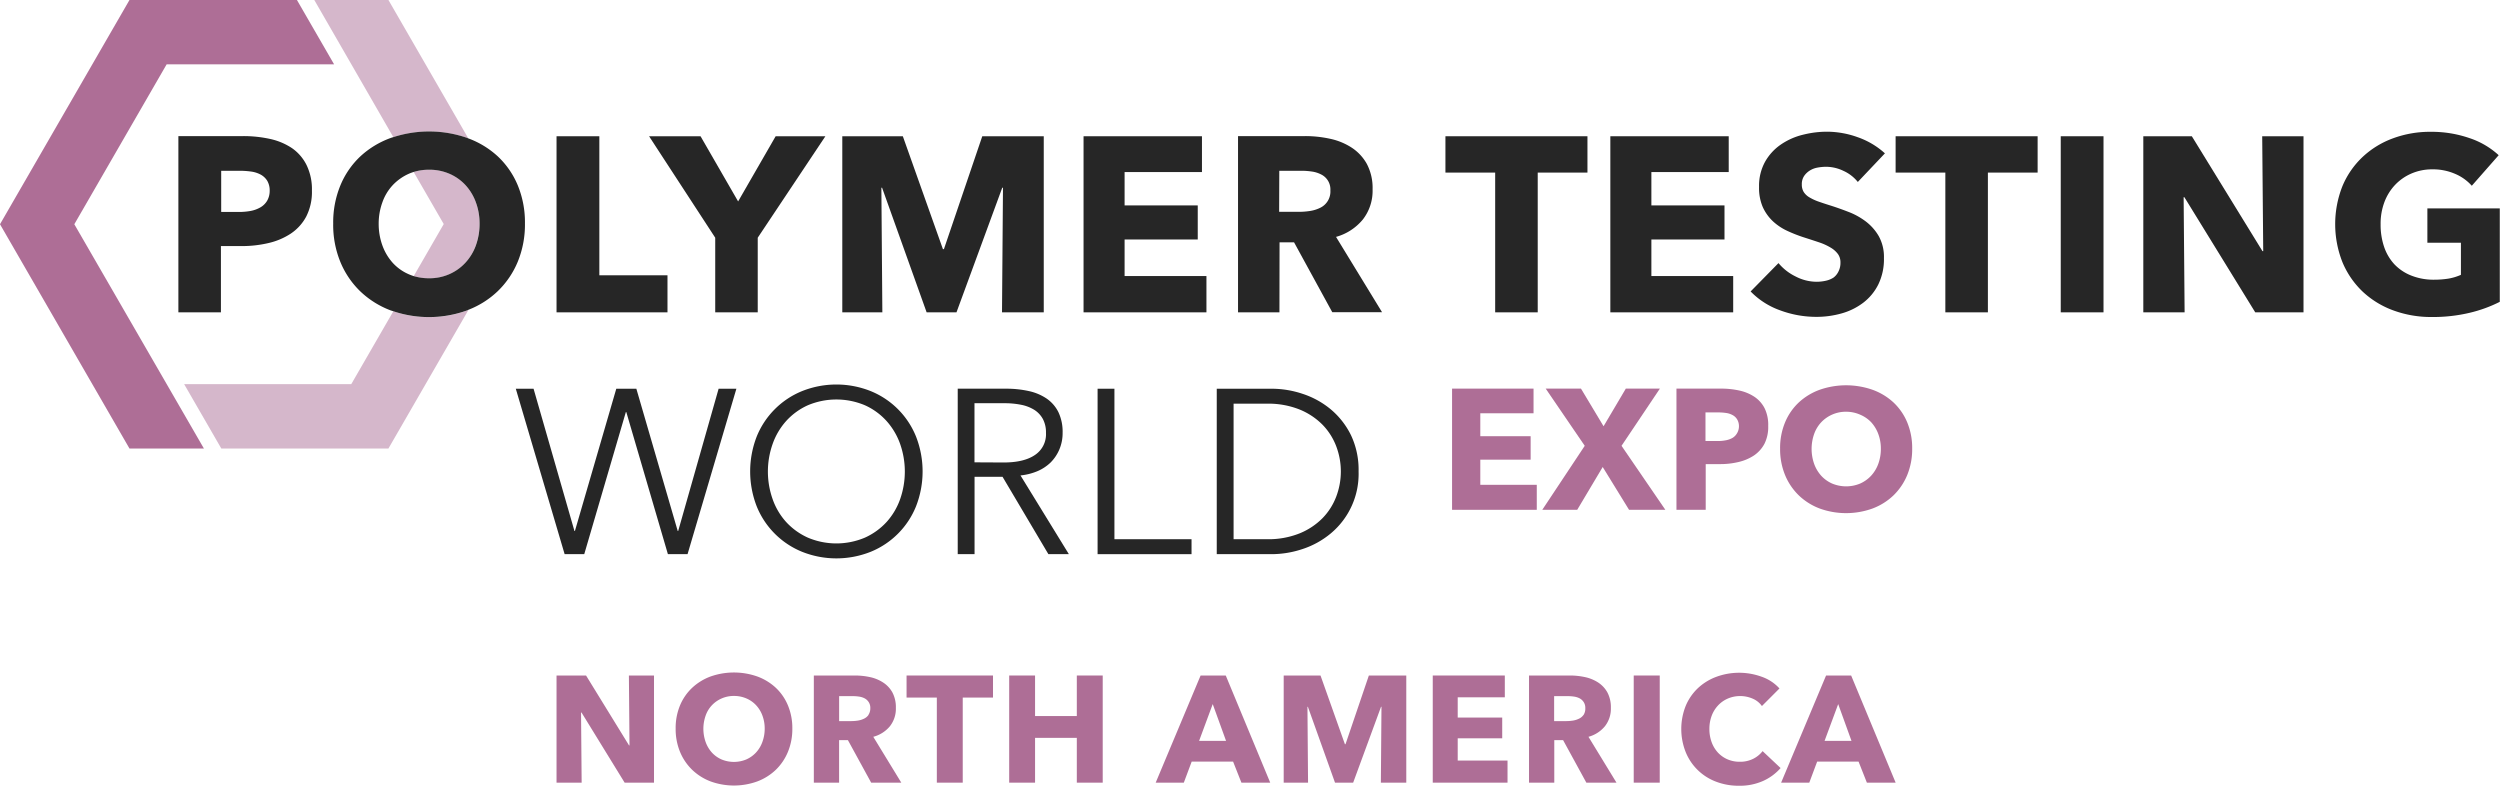
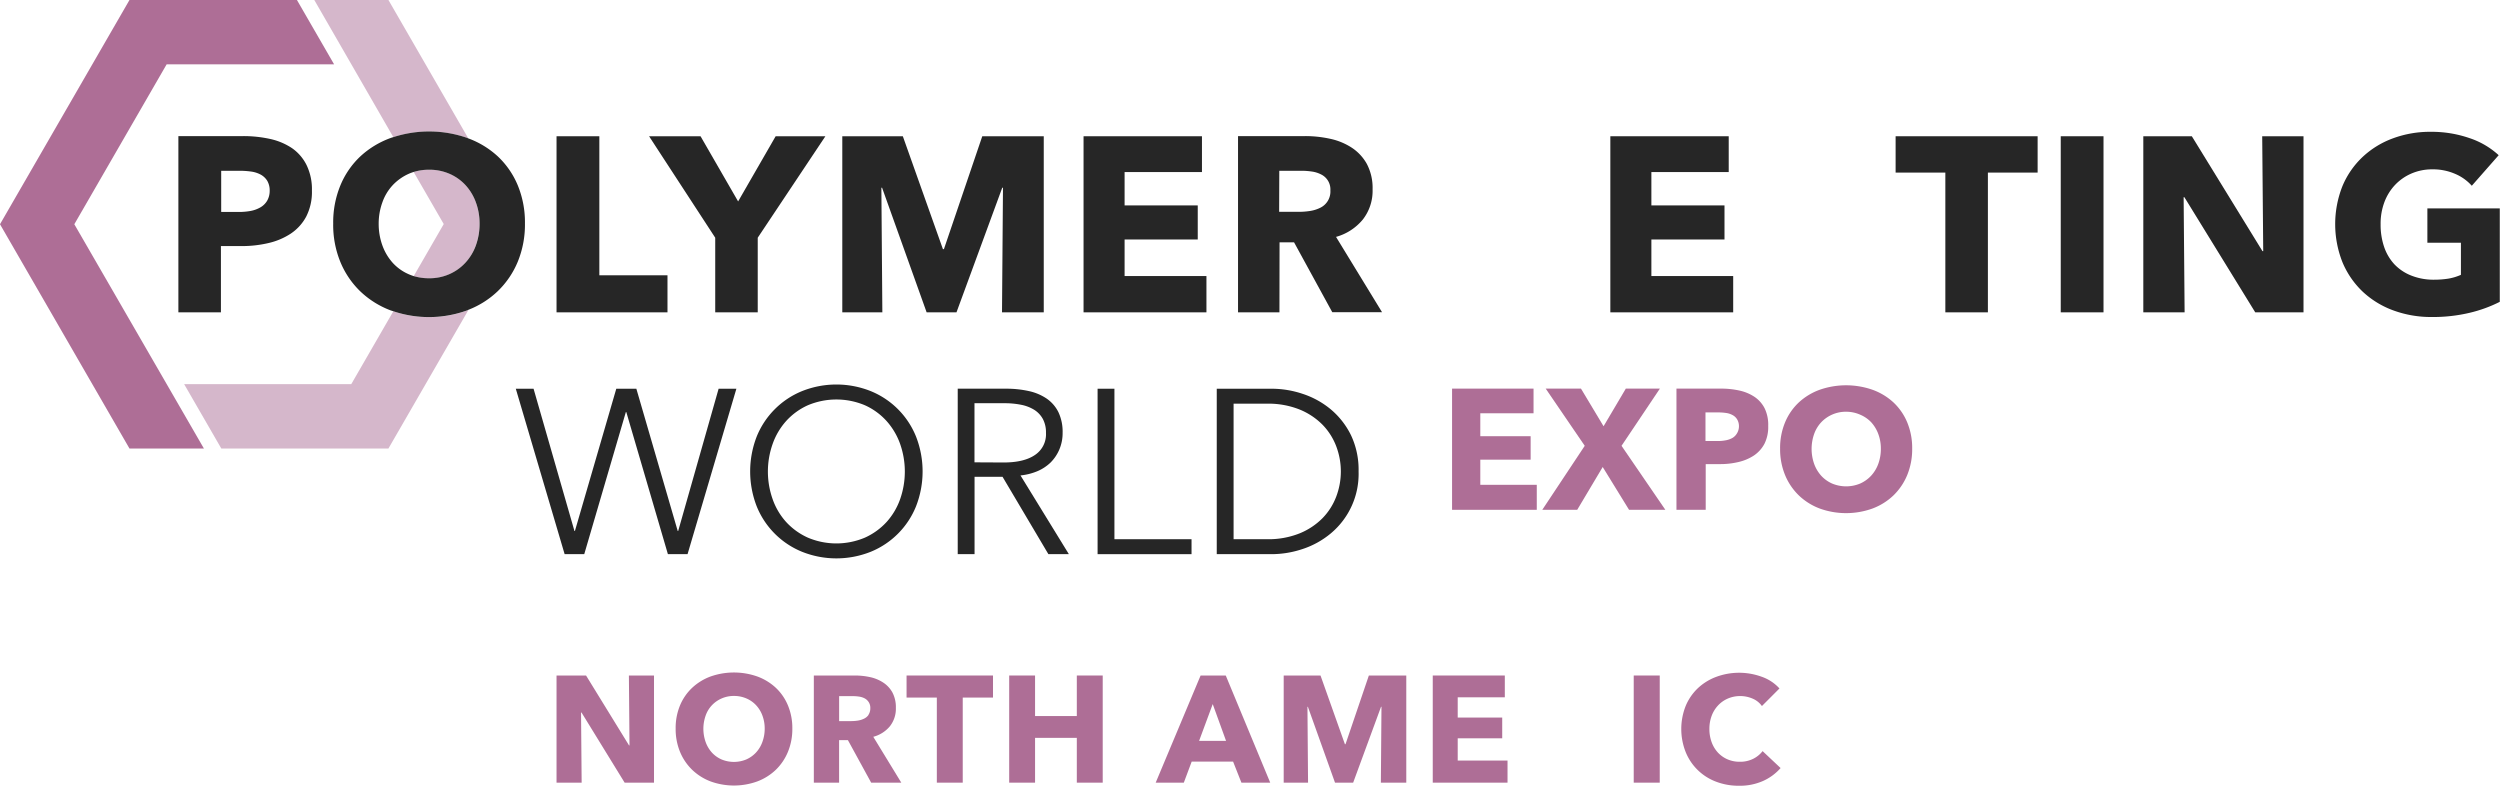
<svg xmlns="http://www.w3.org/2000/svg" id="Layer_1" viewBox="0 0 664.02 208.64">
  <defs>
    <style>.cls-1{fill:none;}.cls-2{fill:#ae6e96;}.cls-3{fill:#d5b7cb;}.cls-4{fill:#262626;}</style>
  </defs>
  <title>logo-plastics-polymer-america-colour</title>
-   <path class="cls-1" d="M316.37,338.43a17.64,17.64,0,0,0,5.74-4.15,18,18,0,0,0,3.6-6.08,22.17,22.17,0,0,0,0-14.62,18.31,18.31,0,0,0-3.6-6.1,17.32,17.32,0,0,0-5.74-4.19,19.52,19.52,0,0,0-15.2,0,17.36,17.36,0,0,0-5.75,4.19,18.12,18.12,0,0,0-3.59,6.1,22,22,0,0,0,0,14.62,17.29,17.29,0,0,0,9.34,10.23,19.41,19.41,0,0,0,15.2,0Z" transform="translate(-86.62 -195.64)" />
+   <path class="cls-1" d="M316.37,338.43Z" transform="translate(-86.62 -195.64)" />
  <path class="cls-1" d="M316.21,381.19a4.64,4.64,0,0,0-1.49-.46,11.19,11.19,0,0,0-1.6-.12h-3.67v6.63h3.27a11.75,11.75,0,0,0,1.74-.14,5.73,5.73,0,0,0,1.61-.51,3,3,0,0,0,1.19-1,3.11,3.11,0,0,0,.47-1.77,2.8,2.8,0,0,0-.43-1.63A2.89,2.89,0,0,0,316.21,381.19Z" transform="translate(-86.62 -195.64)" />
  <path class="cls-1" d="M364.44,310.62a7.56,7.56,0,0,0-.81-3.66,6.64,6.64,0,0,0-2.23-2.42,10.34,10.34,0,0,0-3.48-1.37,21.92,21.92,0,0,0-4.53-.43h-7.94v15.7h7.75q5.4,0,8.32-2A6.59,6.59,0,0,0,364.44,310.62Z" transform="translate(-86.62 -195.64)" />
  <polygon class="cls-1" points="318.49 196.78 325.65 196.78 322.11 187.01 318.49 196.78" />
  <path class="cls-1" d="M441.55,327.5a18.82,18.82,0,0,0,0-13.28,16.66,16.66,0,0,0-3.63-5.74,18.21,18.21,0,0,0-6.12-4.07,22.29,22.29,0,0,0-8.66-1.55h-8.87v36h8.87a22.29,22.29,0,0,0,8.66-1.55,18.21,18.21,0,0,0,6.12-4.07A16.66,16.66,0,0,0,441.55,327.5Z" transform="translate(-86.62 -195.64)" />
  <path class="cls-1" d="M506.17,381.19a4.64,4.64,0,0,0-1.49-.46,11.19,11.19,0,0,0-1.6-.12h-3.67v6.63h3.27a11.65,11.65,0,0,0,1.74-.14,5.73,5.73,0,0,0,1.61-.51,3,3,0,0,0,1.19-1,3.11,3.11,0,0,0,.47-1.77,2.8,2.8,0,0,0-.43-1.63A2.89,2.89,0,0,0,506.17,381.19Z" transform="translate(-86.62 -195.64)" />
  <path class="cls-1" d="M434.65,251.62a9.23,9.23,0,0,0,2.65-.83,4.79,4.79,0,0,0,2.72-4.62,4.42,4.42,0,0,0-2.49-4.26,7.63,7.63,0,0,0-2.45-.76,18.67,18.67,0,0,0-2.63-.2h-6v10.9h5.38A18.88,18.88,0,0,0,434.65,251.62Z" transform="translate(-86.62 -195.64)" />
  <path class="cls-1" d="M569.36,316.58a7,7,0,0,0,2.73-6q0-4.1-2.83-6t-7.91-1.89h-7.57v15.89h7.57C564.87,318.63,567.54,317.94,569.36,316.58Z" transform="translate(-86.62 -195.64)" />
  <path class="cls-1" d="M287.44,383a7.62,7.62,0,0,0-2.57-1.81,8.2,8.2,0,0,0-3.32-.67,8,8,0,0,0-3.29.67,7.87,7.87,0,0,0-2.58,1.81,7.7,7.7,0,0,0-1.66,2.75,10.54,10.54,0,0,0,0,7,8.39,8.39,0,0,0,1.66,2.8,7.63,7.63,0,0,0,2.56,1.83,8.56,8.56,0,0,0,6.59,0,7.88,7.88,0,0,0,2.57-1.83,8.29,8.29,0,0,0,1.69-2.8,10.17,10.17,0,0,0,.6-3.55,9.79,9.79,0,0,0-.6-3.46A8.18,8.18,0,0,0,287.44,383Z" transform="translate(-86.62 -195.64)" />
  <path class="cls-1" d="M196.45,241.35a11.38,11.38,0,0,0-1.31.49,13.25,13.25,0,0,0-4.23,3,12.94,12.94,0,0,0-2.74,4.53,16.52,16.52,0,0,0-1,5.68,16.79,16.79,0,0,0,1,5.85,14,14,0,0,0,2.74,4.59,12.42,12.42,0,0,0,4.2,3,12.9,12.9,0,0,0,1.35.51l7.95-13.77Z" transform="translate(-86.62 -195.64)" />
  <path class="cls-1" d="M155.77,241.94a7.54,7.54,0,0,0-2.55-.79,21.66,21.66,0,0,0-2.94-.2h-4.95v11h4.75a17.55,17.55,0,0,0,3-.26,8.25,8.25,0,0,0,2.61-.93,4.94,4.94,0,0,0,1.82-1.75,5.2,5.2,0,0,0,.66-2.74,5.06,5.06,0,0,0-.66-2.71A4.71,4.71,0,0,0,155.77,241.94Z" transform="translate(-86.62 -195.64)" />
  <path class="cls-1" d="M619.19,307.48a17.21,17.21,0,0,0-5.74-4.19,19.52,19.52,0,0,0-15.2,0,17.21,17.21,0,0,0-5.74,4.19,18,18,0,0,0-3.6,6.1,22.17,22.17,0,0,0,0,14.62,17.37,17.37,0,0,0,9.34,10.23,19.41,19.41,0,0,0,15.2,0,17.53,17.53,0,0,0,5.74-4.15,18,18,0,0,0,3.6-6.08,22.17,22.17,0,0,0,0-14.62A18.31,18.31,0,0,0,619.19,307.48Z" transform="translate(-86.62 -195.64)" />
-   <polygon class="cls-1" points="484.62 196.78 491.77 196.78 488.23 187.01 484.62 196.78" />
  <polygon class="cls-2" points="44.26 17.09 88.74 17.09 78.87 0 34.39 0 0 59.56 34.39 119.13 54.16 119.13 19.74 59.56 44.26 17.09" />
  <path class="cls-3" d="M200.55,279.86a28.42,28.42,0,0,1-9.45-1.56l-11.18,19.37H135.53l9.87,17.1h44.39l21.27-36.84-.33.15A28.62,28.62,0,0,1,200.55,279.86Z" transform="translate(-86.62 -195.64)" />
  <path class="cls-3" d="M214,255a16.08,16.08,0,0,0-1-5.68,13.56,13.56,0,0,0-2.74-4.53,12.62,12.62,0,0,0-4.23-3,13.3,13.3,0,0,0-5.45-1.09,13.59,13.59,0,0,0-4.1.6l8,13.85L196.49,269a14,14,0,0,0,4.06.58,13.09,13.09,0,0,0,5.42-1.09,12.74,12.74,0,0,0,4.23-3,13.58,13.58,0,0,0,2.77-4.59A16.79,16.79,0,0,0,214,255Z" transform="translate(-86.62 -195.64)" />
  <path class="cls-3" d="M210.73,232.3c.1,0,.19.08.29.12l-21.23-36.78H170.1l21,36.44a30.73,30.73,0,0,1,19.62.22Z" transform="translate(-86.62 -195.64)" />
  <path class="cls-4" d="M164.19,235a16.85,16.85,0,0,0-5.81-2.45,32.71,32.71,0,0,0-7.17-.76H134V278.6h11.3V261h5.61a30.5,30.5,0,0,0,7-.8,18.05,18.05,0,0,0,5.94-2.51,12.49,12.49,0,0,0,4.1-4.52,14.38,14.38,0,0,0,1.52-6.91,14.71,14.71,0,0,0-1.42-6.77A11.91,11.91,0,0,0,164.19,235Zm-6.64,14a4.94,4.94,0,0,1-1.82,1.75,8.25,8.25,0,0,1-2.61.93,17.55,17.55,0,0,1-3,.26h-4.75V241h4.95a21.66,21.66,0,0,1,2.94.2,7.54,7.54,0,0,1,2.55.79,4.71,4.71,0,0,1,1.78,1.65,5.06,5.06,0,0,1,.66,2.71A5.2,5.2,0,0,1,157.55,249Z" transform="translate(-86.62 -195.64)" />
  <path class="cls-4" d="M224.14,265.16A26,26,0,0,0,226.05,255a25.74,25.74,0,0,0-1.91-10.14,22.26,22.26,0,0,0-5.32-7.7,23.6,23.6,0,0,0-7.8-4.76c-.1,0-.19-.09-.29-.12a30.73,30.73,0,0,0-19.62-.22c-.23.07-.47.13-.7.22a23.72,23.72,0,0,0-8.06,4.88,22.24,22.24,0,0,0-5.31,7.7A25.74,25.74,0,0,0,175.12,255,26,26,0,0,0,177,265.16a23.08,23.08,0,0,0,5.31,7.86,23.82,23.82,0,0,0,8.06,5.06l.69.22a29.71,29.71,0,0,0,19.63-.22l.33-.15a23.65,23.65,0,0,0,7.76-4.91A23.11,23.11,0,0,0,224.14,265.16Zm-13.94.3a12.74,12.74,0,0,1-4.23,3,13.09,13.09,0,0,1-5.42,1.09,14,14,0,0,1-4.06-.58,12.9,12.9,0,0,1-1.35-.51,12.42,12.42,0,0,1-4.2-3,14,14,0,0,1-2.74-4.59,16.79,16.79,0,0,1-1-5.85,16.52,16.52,0,0,1,1-5.68,12.94,12.94,0,0,1,2.74-4.53,13.25,13.25,0,0,1,4.23-3,11.38,11.38,0,0,1,1.31-.49,13.59,13.59,0,0,1,4.1-.6,13.3,13.3,0,0,1,5.45,1.09,12.62,12.62,0,0,1,4.23,3,13.56,13.56,0,0,1,2.74,4.53,16.08,16.08,0,0,1,1,5.68,16.79,16.79,0,0,1-1,5.85A13.58,13.58,0,0,1,210.2,265.46Z" transform="translate(-86.62 -195.64)" />
  <polygon class="cls-4" points="177.29 73.12 159.19 73.12 159.19 36.19 147.82 36.19 147.82 82.96 177.29 82.96 177.29 73.12" />
  <polygon class="cls-4" points="189.97 82.96 201.26 82.96 201.26 63.14 219.23 36.19 206.02 36.19 196.05 53.5 186.07 36.19 172.4 36.19 189.97 63.14 189.97 82.96" />
  <polygon class="cls-4" points="234.1 49.87 234.29 49.87 246.12 82.96 254.05 82.96 266.2 49.87 266.4 49.87 266.14 82.96 277.23 82.96 277.23 36.19 260.9 36.19 250.71 66.18 250.45 66.18 239.8 36.19 223.72 36.19 223.72 82.96 234.36 82.96 234.1 49.87" />
  <polygon class="cls-4" points="320.44 73.32 298.7 73.32 298.7 63.61 318.13 63.61 318.13 54.56 298.7 54.56 298.7 45.7 319.25 45.7 319.25 36.19 287.8 36.19 287.8 82.96 320.44 82.96 320.44 73.32" />
  <path class="cls-4" d="M426.48,260h3.85l10.15,18.56H453.7l-12.22-20a14.11,14.11,0,0,0,7.13-4.63,12.4,12.4,0,0,0,2.58-8,13.66,13.66,0,0,0-1.52-6.74,12.35,12.35,0,0,0-4.07-4.36,17,17,0,0,0-5.74-2.34,30.56,30.56,0,0,0-6.58-.7H415.45V278.6h11ZM426.41,241h6a18.67,18.67,0,0,1,2.63.2,7.63,7.63,0,0,1,2.45.76,4.42,4.42,0,0,1,2.49,4.26,4.79,4.79,0,0,1-2.72,4.62,9.23,9.23,0,0,1-2.65.83,18.88,18.88,0,0,1-2.86.23h-5.38Z" transform="translate(-86.62 -195.64)" />
-   <polygon class="cls-4" points="397.13 82.96 408.43 82.96 408.43 45.84 421.64 45.84 421.64 36.19 383.92 36.19 383.92 45.84 397.13 45.84 397.13 82.96" />
  <polygon class="cls-4" points="460.35 73.32 438.62 73.32 438.62 63.61 458.04 63.61 458.04 54.56 438.62 54.56 438.62 45.7 459.16 45.7 459.16 36.19 427.72 36.19 427.72 82.96 460.35 82.96 460.35 73.32" />
-   <path class="cls-4" d="M573.63,269.36a6.15,6.15,0,0,1-2.08.85,11.08,11.08,0,0,1-2.45.27,12.23,12.23,0,0,1-5.58-1.42,13.66,13.66,0,0,1-4.52-3.54l-7.4,7.53a20.43,20.43,0,0,0,7.79,5,27.52,27.52,0,0,0,9.71,1.75,24.48,24.48,0,0,0,6.68-.92,17.14,17.14,0,0,0,5.74-2.84,13.87,13.87,0,0,0,4-4.86,15.28,15.28,0,0,0,1.49-7,11.35,11.35,0,0,0-1.39-5.84,13.24,13.24,0,0,0-3.5-3.93,18.64,18.64,0,0,0-4.69-2.55q-2.58-1-5-1.75-1.65-.52-3-1a13.49,13.49,0,0,1-2.28-1.09,4.41,4.41,0,0,1-1.45-1.39,3.68,3.68,0,0,1-.5-2,3.84,3.84,0,0,1,.63-2.28,5.11,5.11,0,0,1,1.55-1.45,5.76,5.76,0,0,1,2.08-.76,12.7,12.7,0,0,1,2.28-.2,10.69,10.69,0,0,1,4.53,1.09,10.31,10.31,0,0,1,3.8,2.94l7.2-7.6a21,21,0,0,0-7.24-4.29,24.25,24.25,0,0,0-8.09-1.46,26.41,26.41,0,0,0-6.54.83,17.74,17.74,0,0,0-5.81,2.61,13.69,13.69,0,0,0-4.16,4.56,13.2,13.2,0,0,0-1.59,6.67,12.78,12.78,0,0,0,1,5.38,12,12,0,0,0,2.71,3.77,14.77,14.77,0,0,0,3.83,2.54,38.56,38.56,0,0,0,4.4,1.72c1.54.49,2.91.94,4.13,1.35a15.43,15.43,0,0,1,3,1.39,6.43,6.43,0,0,1,1.89,1.69,3.73,3.73,0,0,1,.66,2.24,5,5,0,0,1-.53,2.38A4.37,4.37,0,0,1,573.63,269.36Z" transform="translate(-86.62 -195.64)" />
  <polygon class="cls-4" points="516.7 82.96 528 82.96 528 45.84 541.21 45.84 541.21 36.19 503.49 36.19 503.49 45.84 516.7 45.84 516.7 82.96" />
  <rect class="cls-4" x="547.35" y="36.19" width="11.36" height="46.77" />
  <polygon class="cls-4" points="601.13 66.71 600.93 66.71 582.17 36.19 569.28 36.19 569.28 82.96 580.25 82.96 579.99 52.38 580.19 52.38 599.01 82.96 611.83 82.96 611.83 36.19 600.86 36.19 601.13 66.71" />
  <path class="cls-4" d="M731.35,251v9.12h8.91v8.52a14.07,14.07,0,0,1-3.3,1,23.8,23.8,0,0,1-3.76.29,16,16,0,0,1-6.11-1.09,12.46,12.46,0,0,1-4.5-3,12.92,12.92,0,0,1-2.74-4.66,18.24,18.24,0,0,1-.92-6,16.25,16.25,0,0,1,1-5.84,13.63,13.63,0,0,1,2.88-4.63,13.19,13.19,0,0,1,4.35-3,13.79,13.79,0,0,1,5.49-1.09,14.7,14.7,0,0,1,6.14,1.23,12.32,12.32,0,0,1,4.36,3.13l7.14-8.12a21.4,21.4,0,0,0-7.73-4.53,30.75,30.75,0,0,0-10.31-1.68,28.26,28.26,0,0,0-10,1.72,23.63,23.63,0,0,0-8.06,4.92,22.58,22.58,0,0,0-5.39,7.76,27.46,27.46,0,0,0,0,20.25,23,23,0,0,0,5.32,7.76,23.82,23.82,0,0,0,8.12,5,29,29,0,0,0,10.34,1.78,42,42,0,0,0,10-1.12,36,36,0,0,0,8-2.91V251Z" transform="translate(-86.62 -195.64)" />
  <polygon class="cls-4" points="195.59 103.25 190.87 103.25 180.13 141.04 180.01 141.04 169.02 103.25 163.69 103.25 152.7 141.04 152.58 141.04 141.72 103.25 137 103.25 149.97 147.19 155.18 147.19 166.23 109.45 166.35 109.45 177.4 147.19 182.62 147.19 195.59 103.25" />
  <path class="cls-4" d="M317.86,342.21a21.82,21.82,0,0,0,12.07-12.1,25.46,25.46,0,0,0,0-18.5,21.82,21.82,0,0,0-12.07-12.1,24.61,24.61,0,0,0-18.18,0,21.88,21.88,0,0,0-12.08,12.1,25.59,25.59,0,0,0,0,18.5,21.88,21.88,0,0,0,12.08,12.1,24.61,24.61,0,0,0,18.18,0Zm-22.44-7.93a17.84,17.84,0,0,1-3.59-6.08,22,22,0,0,1,0-14.62,18.12,18.12,0,0,1,3.59-6.1,17.36,17.36,0,0,1,5.75-4.19,19.52,19.52,0,0,1,15.2,0,17.32,17.32,0,0,1,5.74,4.19,18.31,18.31,0,0,1,3.6,6.1,22.17,22.17,0,0,1,0,14.62,18,18,0,0,1-3.6,6.08,17.64,17.64,0,0,1-5.74,4.15,19.41,19.41,0,0,1-15.2,0A17.68,17.68,0,0,1,295.42,334.28Z" transform="translate(-86.62 -195.64)" />
  <path class="cls-4" d="M370.52,342.83l-12.85-20.91a15.6,15.6,0,0,0,4.47-1.12,11.53,11.53,0,0,0,3.54-2.33A10.92,10.92,0,0,0,368,315a11.08,11.08,0,0,0,.86-4.41,12.19,12.19,0,0,0-1.11-5.46,9.52,9.52,0,0,0-3.14-3.63,13.62,13.62,0,0,0-4.78-2,27.45,27.45,0,0,0-6-.62H341v43.94h4.47V322.29h7.44l12.17,20.54Zm-25.07-24.39v-15.7h7.94a21.92,21.92,0,0,1,4.53.43,10.34,10.34,0,0,1,3.48,1.37,6.64,6.64,0,0,1,2.23,2.42,7.56,7.56,0,0,1,.81,3.66,6.59,6.59,0,0,1-2.92,5.86q-2.92,2-8.32,2Z" transform="translate(-86.62 -195.64)" />
  <polygon class="cls-4" points="291.53 103.25 291.53 147.19 316.48 147.19 316.48 143.22 296 143.22 296 103.25 291.53 103.25" />
  <path class="cls-4" d="M440.06,337.34a20.55,20.55,0,0,0,7.41-16.48,21.39,21.39,0,0,0-2-9.59,21,21,0,0,0-5.37-6.89,22.77,22.77,0,0,0-7.45-4.12,26,26,0,0,0-8.22-1.37H409.8v43.94h14.59a26,26,0,0,0,8.22-1.37A22.77,22.77,0,0,0,440.06,337.34Zm-16.92,1.52h-8.87v-36h8.87a22.29,22.29,0,0,1,8.66,1.55,18.21,18.21,0,0,1,6.12,4.07,16.66,16.66,0,0,1,3.63,5.74,18.82,18.82,0,0,1,0,13.28,16.66,16.66,0,0,1-3.63,5.74,18.21,18.21,0,0,1-6.12,4.07A22.29,22.29,0,0,1,423.14,338.86Z" transform="translate(-86.62 -195.64)" />
  <polygon class="cls-2" points="167.2 197.99 167.08 197.99 155.66 179.42 147.82 179.42 147.82 207.88 154.49 207.88 154.33 189.26 154.46 189.26 165.91 207.88 173.71 207.88 173.71 179.42 167.04 179.42 167.2 197.99" />
  <path class="cls-2" d="M292.67,378.31a14.57,14.57,0,0,0-4.93-3,18.71,18.71,0,0,0-12.36,0,14.53,14.53,0,0,0-4.9,3,13.58,13.58,0,0,0-3.24,4.69,15.6,15.6,0,0,0-1.16,6.17,15.85,15.85,0,0,0,1.16,6.17,14.15,14.15,0,0,0,3.24,4.78,14.47,14.47,0,0,0,4.9,3.08,18.22,18.22,0,0,0,12.36,0,14.5,14.5,0,0,0,4.93-3.08,14.12,14.12,0,0,0,3.23-4.78,15.85,15.85,0,0,0,1.17-6.17A15.6,15.6,0,0,0,295.9,383,13.56,13.56,0,0,0,292.67,378.31Zm-3.56,14.41a8.29,8.29,0,0,1-1.69,2.8,7.88,7.88,0,0,1-2.57,1.83,8.56,8.56,0,0,1-6.59,0,7.63,7.63,0,0,1-2.56-1.83,8.39,8.39,0,0,1-1.66-2.8,10.54,10.54,0,0,1,0-7,7.7,7.7,0,0,1,1.66-2.75,7.87,7.87,0,0,1,2.58-1.81,8,8,0,0,1,3.29-.67,8.2,8.2,0,0,1,3.32.67,7.62,7.62,0,0,1,2.57,1.81,8.18,8.18,0,0,1,1.67,2.75,9.79,9.79,0,0,1,.6,3.46A10.17,10.17,0,0,1,289.11,392.72Z" transform="translate(-86.62 -195.64)" />
  <path class="cls-2" d="M323,388.52a7.52,7.52,0,0,0,1.57-4.86,8.37,8.37,0,0,0-.92-4.1,7.42,7.42,0,0,0-2.48-2.65,10.32,10.32,0,0,0-3.49-1.43,19,19,0,0,0-4-.42H302.78v28.46h6.71v-11.3h2.34l6.18,11.3h8l-7.44-12.18A8.53,8.53,0,0,0,323,388.52Zm-5.69-3a3,3,0,0,1-1.19,1,5.73,5.73,0,0,1-1.61.51,11.75,11.75,0,0,1-1.74.14h-3.27v-6.63h3.67a11.19,11.19,0,0,1,1.6.12,4.64,4.64,0,0,1,1.49.46,2.89,2.89,0,0,1,1.09,1,2.8,2.8,0,0,1,.43,1.63A3.11,3.11,0,0,1,317.26,385.55Z" transform="translate(-86.62 -195.64)" />
  <polygon class="cls-2" points="240.79 185.28 248.83 185.28 248.83 207.88 255.71 207.88 255.71 185.28 263.75 185.28 263.75 179.42 240.79 179.42 240.79 185.28" />
  <polygon class="cls-2" points="286.01 190.19 274.92 190.19 274.92 179.42 268.05 179.42 268.05 207.88 274.92 207.88 274.92 195.98 286.01 195.98 286.01 207.88 292.89 207.88 292.89 179.42 286.01 179.42 286.01 190.19" />
  <path class="cls-2" d="M405.51,375.06l-11.93,28.46h7.47l2.09-5.59h11l2.21,5.59H424l-11.81-28.46Zm-.4,17.36,3.62-9.77,3.54,9.77Z" transform="translate(-86.62 -195.64)" />
  <polygon class="cls-2" points="357.38 197.67 357.22 197.67 350.74 179.42 340.96 179.42 340.96 207.88 347.43 207.88 347.27 187.74 347.39 187.74 354.59 207.88 359.41 207.88 366.81 187.74 366.93 187.74 366.77 207.88 373.52 207.88 373.52 179.42 363.58 179.42 357.38 197.67" />
  <polygon class="cls-2" points="387.18 196.1 399 196.1 399 190.59 387.18 190.59 387.18 185.21 399.69 185.21 399.69 179.42 380.55 179.42 380.55 207.88 400.41 207.88 400.41 202.01 387.18 202.01 387.18 196.1" />
-   <path class="cls-2" d="M512.91,388.52a7.52,7.52,0,0,0,1.57-4.86,8.37,8.37,0,0,0-.92-4.1,7.49,7.49,0,0,0-2.47-2.65,10.46,10.46,0,0,0-3.5-1.43,18.92,18.92,0,0,0-4-.42H492.74v28.46h6.71v-11.3h2.34l6.18,11.3h8l-7.44-12.18A8.53,8.53,0,0,0,512.91,388.52Zm-5.69-3a3,3,0,0,1-1.19,1,5.73,5.73,0,0,1-1.61.51,11.65,11.65,0,0,1-1.74.14h-3.27v-6.63h3.67a11.19,11.19,0,0,1,1.6.12,4.64,4.64,0,0,1,1.49.46,2.89,2.89,0,0,1,1.09,1,2.8,2.8,0,0,1,.43,1.63A3.11,3.11,0,0,1,507.22,385.55Z" transform="translate(-86.62 -195.64)" />
  <rect class="cls-2" x="433.93" y="179.42" width="6.91" height="28.46" />
  <path class="cls-2" d="M552.31,397.17a7.68,7.68,0,0,1-3.58.8,8.1,8.1,0,0,1-3.26-.64,7.59,7.59,0,0,1-2.55-1.79,8.22,8.22,0,0,1-1.67-2.76,10,10,0,0,1-.6-3.53,9.78,9.78,0,0,1,.6-3.48,8.26,8.26,0,0,1,1.69-2.75,7.71,7.71,0,0,1,2.59-1.83,8.2,8.2,0,0,1,3.32-.67,8.33,8.33,0,0,1,3.21.65,5.77,5.77,0,0,1,2.54,2l4.66-4.67a11.44,11.44,0,0,0-4.72-3.11,17.51,17.51,0,0,0-12,0,14.6,14.6,0,0,0-4.91,3,13.82,13.82,0,0,0-3.27,4.73,16.62,16.62,0,0,0,0,12.3,14,14,0,0,0,8.06,7.84,16.73,16.73,0,0,0,6.09,1.08,15.15,15.15,0,0,0,6.39-1.27,13.55,13.55,0,0,0,4.66-3.43l-4.78-4.5A7.16,7.16,0,0,1,552.31,397.17Z" transform="translate(-86.62 -195.64)" />
-   <path class="cls-2" d="M571.64,375.06,559.7,403.52h7.48l2.09-5.59h11l2.21,5.59h7.64l-11.82-28.46Zm-.4,17.36,3.62-9.77,3.53,9.77Z" transform="translate(-86.62 -195.64)" />
  <path class="cls-2" d="M472.3,331.05V298.86h21.64v6.55H479.8v6.09h13.37v6.23H479.8v6.68h15v6.64Z" transform="translate(-86.62 -195.64)" />
  <path class="cls-2" d="M519.31,331.05l-7-11.37-6.77,11.37h-9.28l11.28-17-10.37-15.19h9.37l6,10,5.91-10h9.05l-10.19,15.19,11.64,17Z" transform="translate(-86.62 -195.64)" />
  <path class="cls-2" d="M556.27,308.77a10,10,0,0,1-1,4.75,8.66,8.66,0,0,1-2.82,3.12,12.6,12.6,0,0,1-4.1,1.72,20.56,20.56,0,0,1-4.81.55h-3.87v12.14h-7.77V298.86h11.82a22.12,22.12,0,0,1,4.93.52,11.74,11.74,0,0,1,4,1.68,8.15,8.15,0,0,1,2.68,3.05A10,10,0,0,1,556.27,308.77Zm-7.77.05A3.52,3.52,0,0,0,548,307a3.12,3.12,0,0,0-1.23-1.13,5,5,0,0,0-1.75-.55,14.67,14.67,0,0,0-2-.14h-3.41v7.6h3.27a11,11,0,0,0,2.1-.19,5.67,5.67,0,0,0,1.79-.63A3.38,3.38,0,0,0,548,310.7,3.61,3.61,0,0,0,548.5,308.82Z" transform="translate(-86.62 -195.64)" />
  <path class="cls-2" d="M594.51,314.82a18,18,0,0,1-1.32,7,16,16,0,0,1-3.66,5.41,16.33,16.33,0,0,1-5.57,3.48,20.63,20.63,0,0,1-14,0,16.34,16.34,0,0,1-5.55-3.48,16,16,0,0,1-3.66-5.41,18,18,0,0,1-1.32-7,17.72,17.72,0,0,1,1.32-7,15.33,15.33,0,0,1,3.66-5.3,16.38,16.38,0,0,1,5.55-3.36,21.29,21.29,0,0,1,14,0,16.37,16.37,0,0,1,5.57,3.36,15.33,15.33,0,0,1,3.66,5.3A17.72,17.72,0,0,1,594.51,314.82Zm-8.32,0a11.12,11.12,0,0,0-.68-3.91,9.58,9.58,0,0,0-1.89-3.12,8.68,8.68,0,0,0-2.91-2A9.23,9.23,0,0,0,577,305a9,9,0,0,0-6.64,2.79,8.94,8.94,0,0,0-1.89,3.12,12,12,0,0,0,0,7.93,9.48,9.48,0,0,0,1.88,3.16,8.7,8.7,0,0,0,2.89,2.07,9.65,9.65,0,0,0,7.46,0A8.88,8.88,0,0,0,583.6,322a9.38,9.38,0,0,0,1.91-3.16A11.62,11.62,0,0,0,586.19,314.82Z" transform="translate(-86.62 -195.64)" />
</svg>